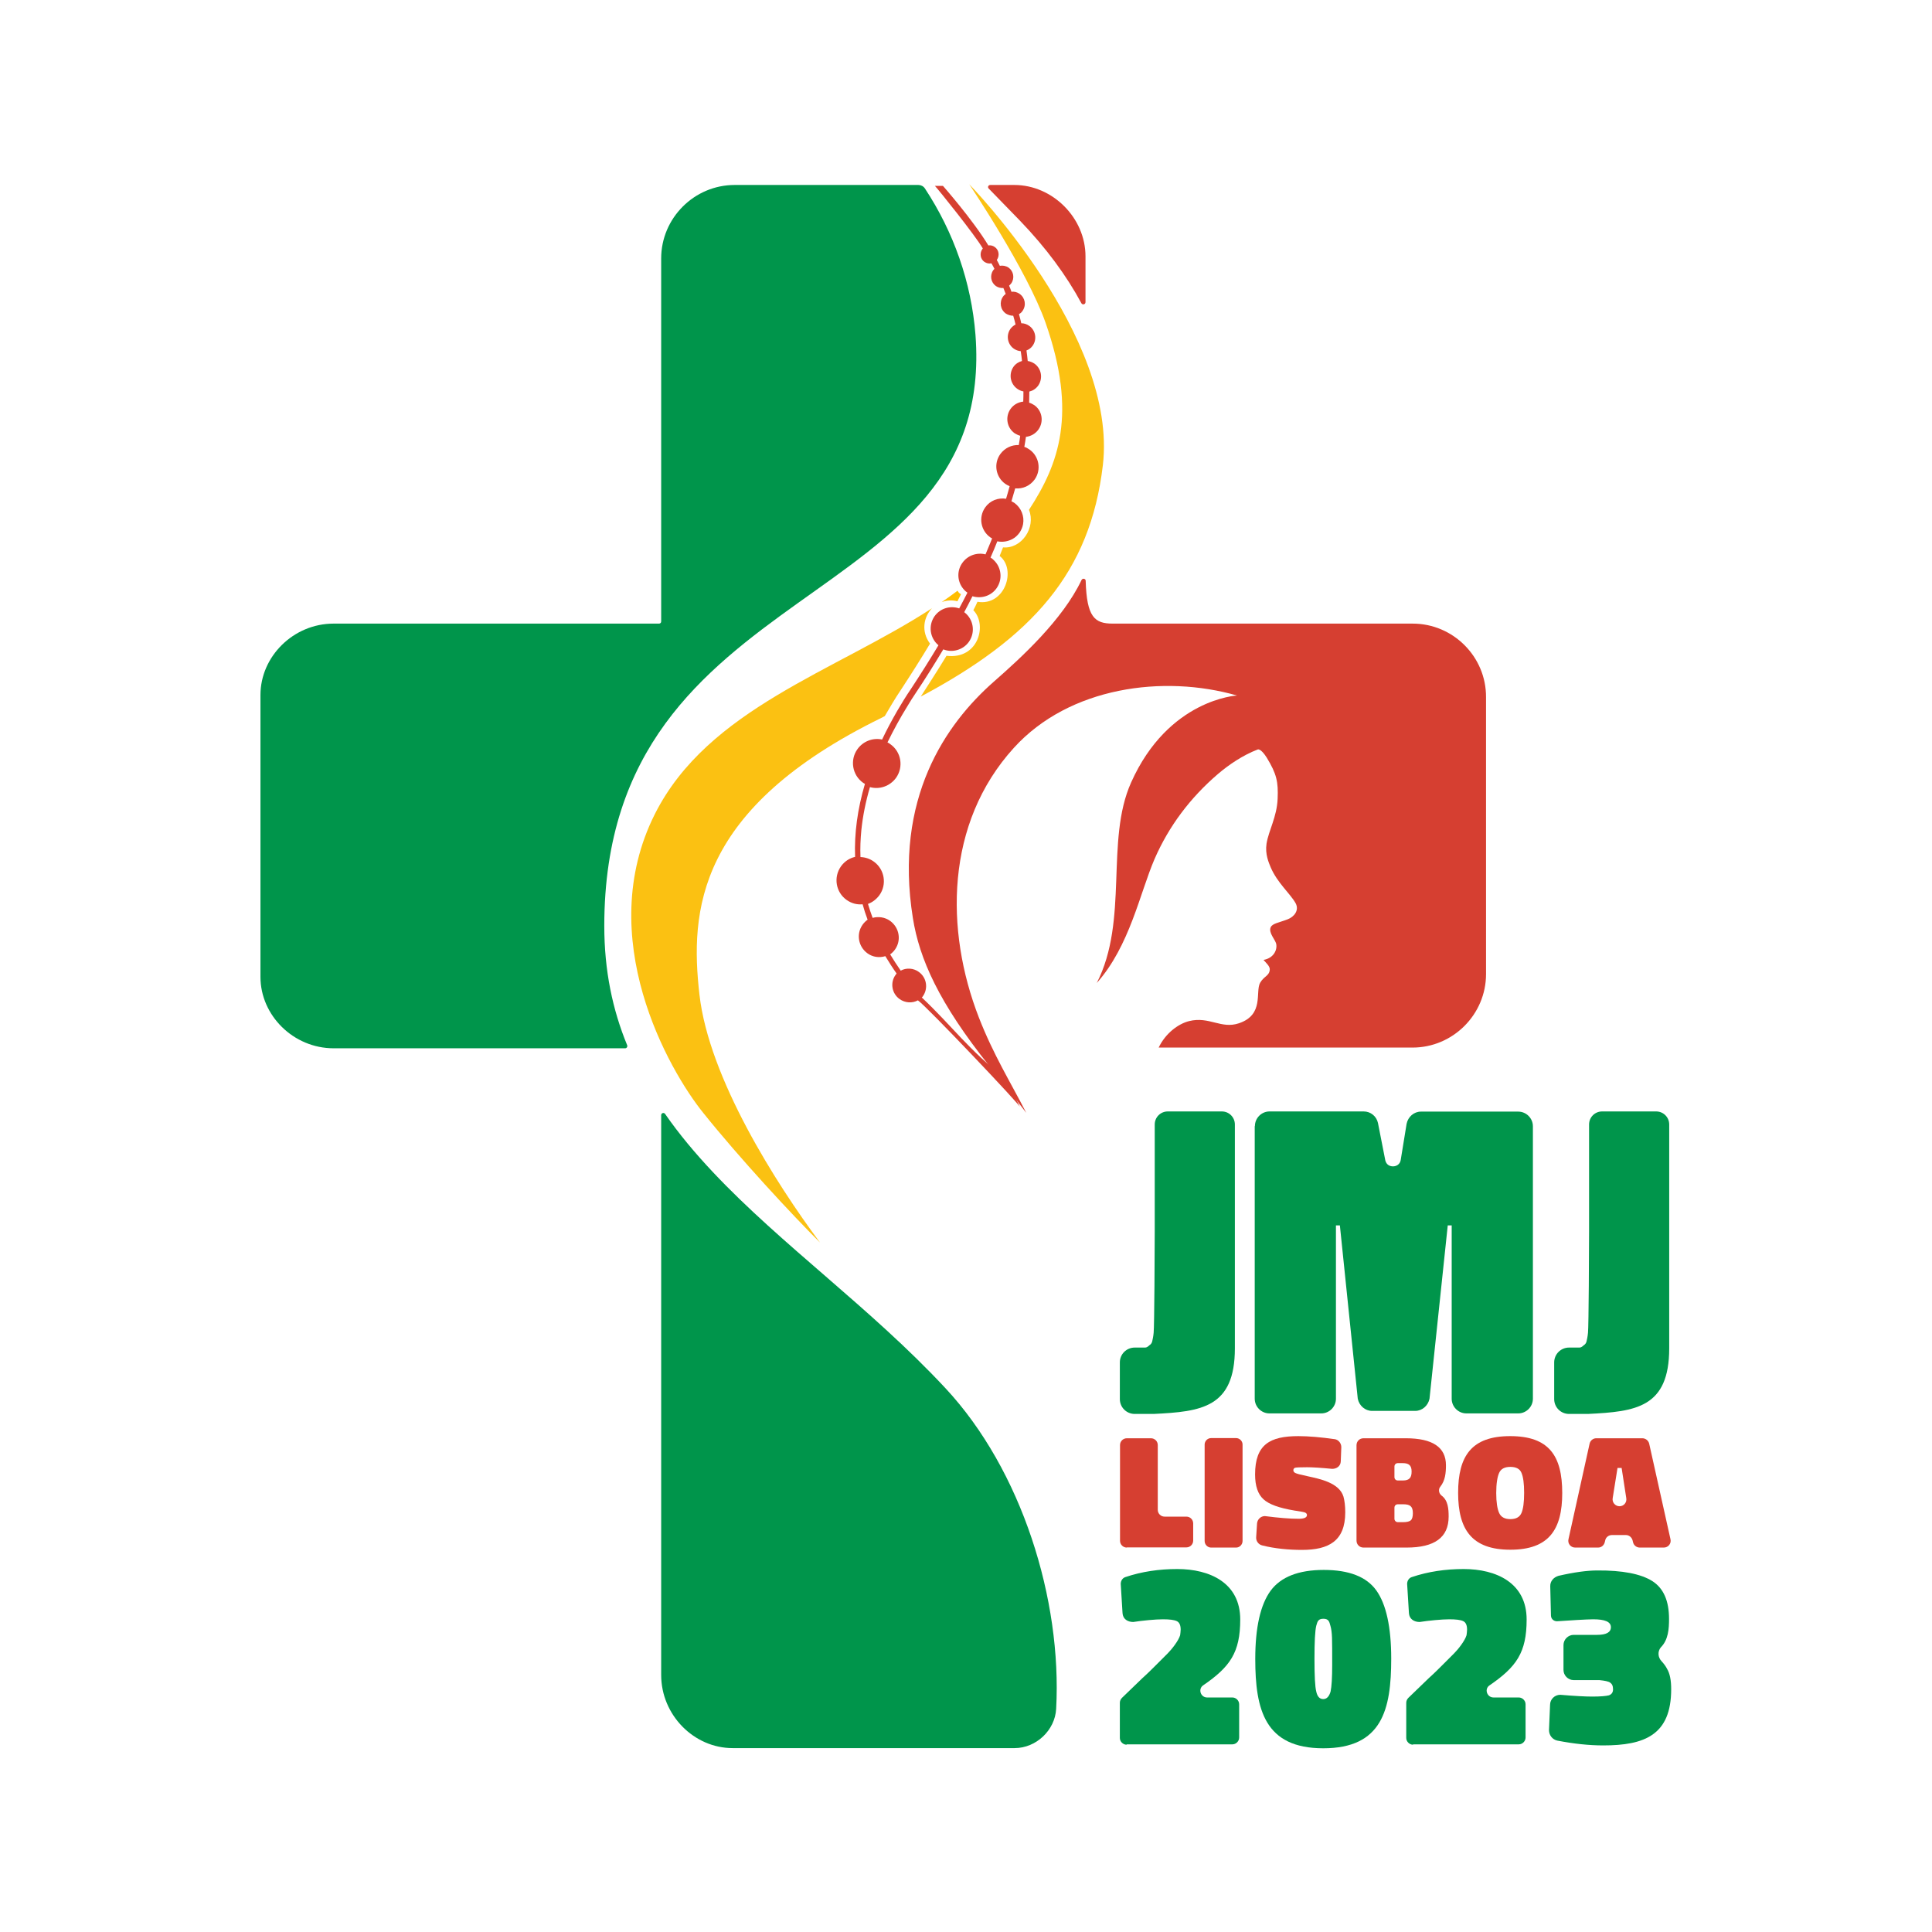
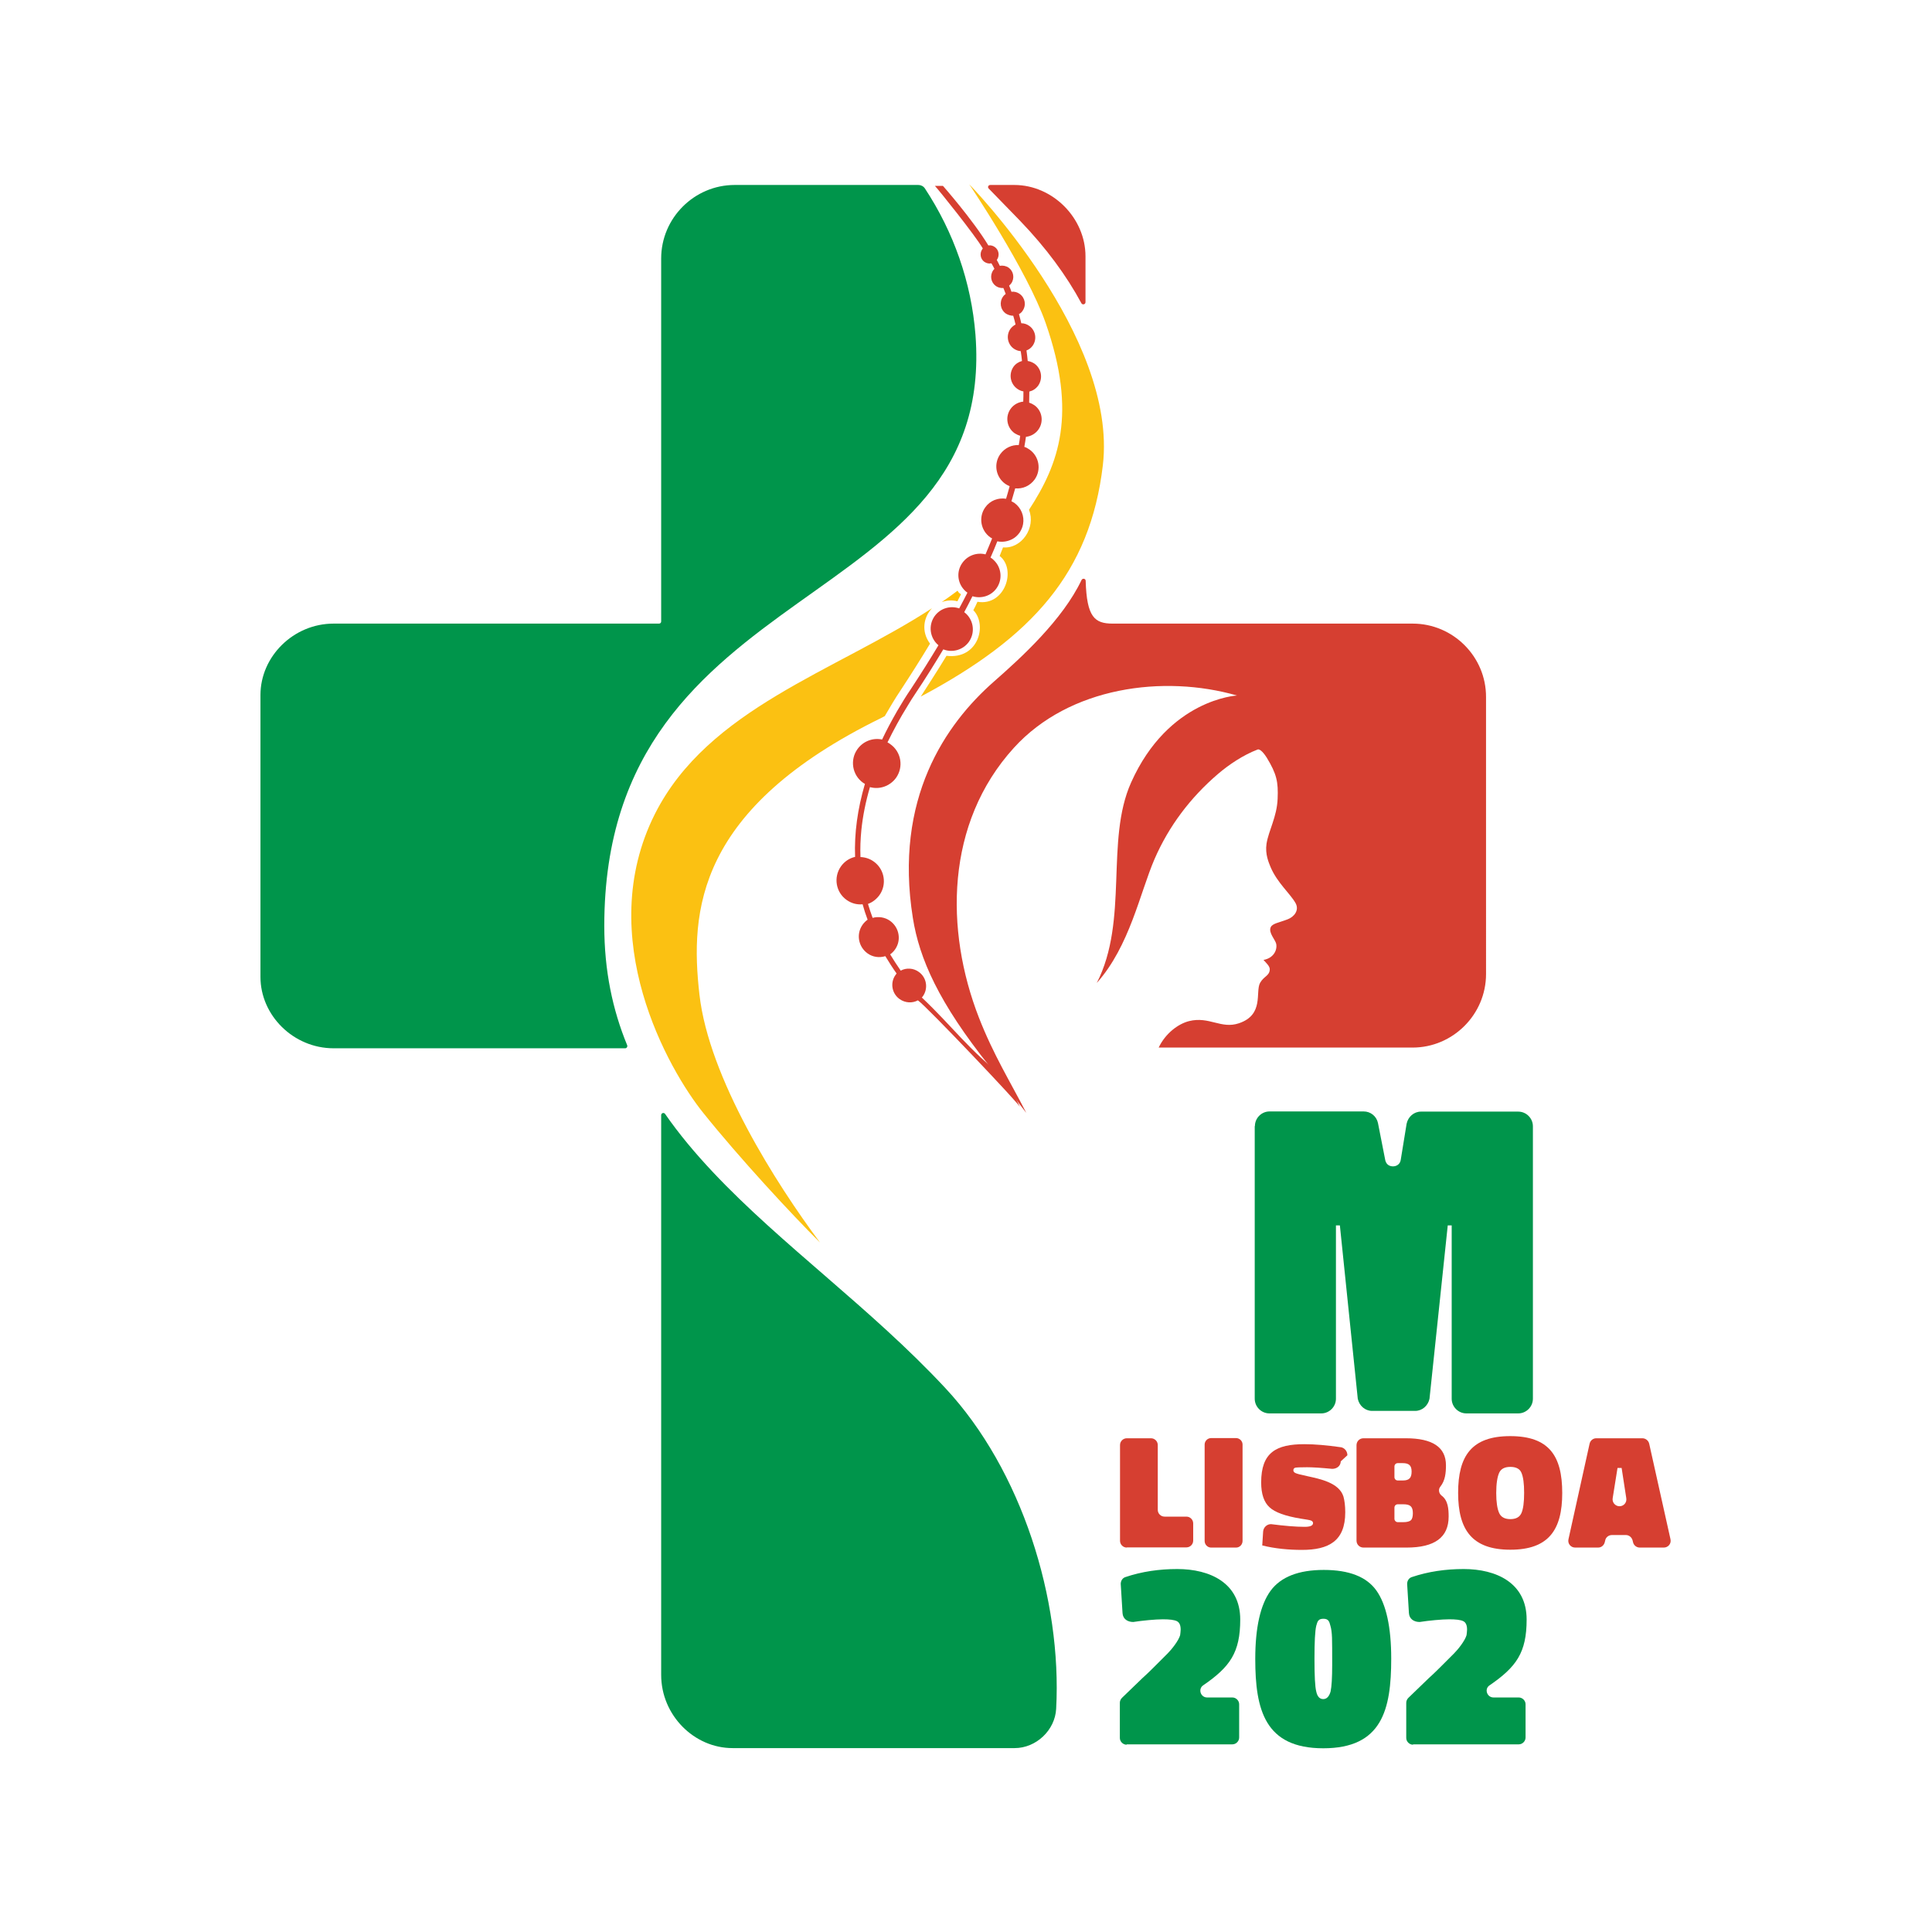
<svg xmlns="http://www.w3.org/2000/svg" version="1.1" id="Layer_1" x="0px" y="0px" viewBox="0 0 1080 1080" style="enable-background:new 0 0 1080 1080;" xml:space="preserve">
  <style type="text/css">
	.st0{fill:#00954B;}
	.st1{fill:#D63F31;}
	.st2{fill:#FBC112;}
	.st3{fill:#FFBE00;}
</style>
  <g>
    <path class="st0" d="M629.8,975.3c-2,0-3.8-1.7-3.8-3.8v-19.6c0-1,0.4-2,1.2-2.8l11.5-11.1c2.8-2.5,5.4-5.1,7.9-7.6l6.1-6.1   c2.3-2.3,6.1-7.1,7-10.2c0.1-1,0.3-2,0.3-3.1c0-2.5-0.7-4.1-2.2-4.8c-1.5-0.7-4.1-1-7.7-1c-4.2,0-11.5,0.7-16.6,1.5   c-3.1,0-5.8-1.6-6-5l-1-16.3c0-1.7,1-3.3,2.6-3.8c9.2-3.1,18.9-4.5,29-4.5c18.2,0,35.2,7.7,35.2,28.2c0,18.5-5.7,26.5-20.7,36.8   c-3,2-1.5,6.8,2.2,6.8h14.1c2,0,3.8,1.7,3.8,3.8v18.6c0,2-1.7,3.8-3.8,3.8H629.8z" />
    <path class="st0" d="M735.8,908.8c-0.7,2.9-1,9-1,18.5c0,9.5,0.3,15.6,1,18.3c0.6,2.8,1.9,4.2,3.9,4.2c2,0,3.3-1.5,4.1-4.2   c0.6-2.8,0.9-7.7,0.9-15c0-7.3,0-12.4-0.1-15.1c-0.1-2.8-0.4-5.1-0.9-6.7c-0.6-2.5-1.2-3.9-3.9-3.9   C736.9,904.9,736.5,906.3,735.8,908.8 M710.3,889.2c5.7-7.7,15.6-11.6,29.7-11.6c14.1,0,23.9,3.8,29.4,11.5   c5.5,7.7,8.3,20.5,8.3,38.1c0,28.5-5.1,50.1-38,50.1c-32.6,0-38-21.5-38-49.9C701.7,909.7,704.6,897,710.3,889.2" />
    <path class="st0" d="M789.9,975.3c-2,0-3.8-1.7-3.8-3.8v-19.6c0-1,0.4-2,1.2-2.8l11.5-11.1c2.8-2.5,5.4-5.1,7.9-7.6l6.1-6.1   c2.3-2.3,6.1-7.1,7-10.2c0.1-1,0.3-2,0.3-3.1c0-2.5-0.7-4.1-2.2-4.8c-1.5-0.7-4.1-1-7.7-1c-4.2,0-11.5,0.7-16.6,1.5   c-3.1,0-5.8-1.6-6-5l-1-16.3c0-1.7,1-3.3,2.6-3.8c9.2-3.1,18.9-4.5,29-4.5c18.2,0,35.2,7.7,35.2,28.2c0,18.5-5.7,26.5-20.7,36.8   c-3.1,2-1.5,6.8,2.2,6.8H849c2,0,3.8,1.7,3.8,3.8v18.6c0,2-1.7,3.8-3.8,3.8H789.9z" />
-     <path class="st0" d="M683,621.3c4.1,0,7.3,3.3,7.3,7.3v125.1c0,33.2-18.7,35.4-45.4,36.7h-10.6c-4.6,0-8.3-3.7-8.3-8.3v-20.5   c0-4.6,3.7-8.3,8.3-8.3h5.8c0.8,0,1.5-0.4,2.3-1.2c1-0.6,1.5-1.4,1.7-2.3c0.2-1,0.6-2.5,0.8-4.8c0.4-3.7,0.6-47.2,0.6-56.5v-59.9   c0-4.1,3.3-7.3,7.3-7.3H683z" />
-     <path class="st0" d="M925.8,621.3c4.1,0,7.3,3.3,7.3,7.3v125.1c0,33.2-18.7,35.4-45.4,36.7h-10.6c-4.6,0-8.3-3.7-8.3-8.3v-20.5   c0-4.6,3.7-8.3,8.3-8.3h5.8c0.8,0,1.5-0.4,2.3-1.2c1-0.6,1.5-1.4,1.7-2.3c0.2-1,0.6-2.5,0.8-4.8c0.4-3.7,0.6-47.2,0.6-56.5v-59.9   c0-4.1,3.3-7.3,7.3-7.3H925.8z" />
    <path class="st0" d="M701.5,629.5c0-4.5,3.7-8.2,8.2-8.2h52.6c3.9,0,7.2,2.7,8,6.5l4.1,20.9c0.6,2.3,2.3,3.3,4.3,3.3   c2,0,3.9-1.2,4.3-3.5l3.3-20.3c0.8-3.9,4.1-6.8,8-6.8h54.4c4.5,0,8.2,3.7,8.2,8.2v152.3c0,4.5-3.7,8.2-8.2,8.2h-29   c-4.5,0-8.2-3.7-8.2-8.2v-96.9h-2.2l-10.2,96.9c-0.8,3.9-4.1,6.8-8,6.8H767c-3.9,0-7.2-2.9-8-6.8l-10-96.9h-2.2v96.9   c0,4.5-3.7,8.2-8.2,8.2h-29c-4.5,0-8.2-3.7-8.2-8.2V629.5z" />
    <path class="st1" d="M629.9,865.1c-2.1,0-3.8-1.7-3.8-3.8v-53.5c0-2.1,1.7-3.8,3.8-3.8h13.5c2.1,0,3.8,1.7,3.8,3.8V844   c0,2.1,1.7,3.8,3.8,3.8h12.2c2.1,0,3.8,1.7,3.8,3.8v9.6c0,2.1-1.7,3.8-3.8,3.8H629.9z" />
    <path class="st1" d="M673.4,807.5c0-1.9,1.6-3.6,3.6-3.6h14c1.9,0,3.6,1.6,3.6,3.6v53.9c0,2-1.6,3.7-3.6,3.7h-14   c-1.9,0-3.6-1.6-3.6-3.7V807.5z" />
-     <path class="st1" d="M749.5,816.9c-0.1,2.7-2.3,4.2-4.8,4.2c-6.2-0.6-10.9-0.9-14-0.9c-3.9,0-6.2,0.1-6.8,0.3   c-0.6,0.3-0.9,0.7-0.9,1.4c0,0.6,0.4,1.2,1.1,1.5c0.7,0.4,3,1,6.8,1.8c6.8,1.5,17.7,3.6,20.1,11.4c0.6,2.2,1,5.1,1,8.8   c0,16.1-9.3,21-24.2,21c-7.3,0-15.1-0.7-22.2-2.5c-2.1-0.5-3.5-2.4-3.4-4.5l0.5-7.8c0.2-2.3,2.1-4.1,4.4-4.1   c7.8,1,13.9,1.5,18.8,1.5c3.2,0,4.7-0.7,4.7-2.1c0-0.6-0.4-1.1-1.1-1.4c-0.7-0.3-2.7-0.6-5.9-1.1c-8.5-1.4-14.3-3.5-17.3-6.3   c-3.1-2.8-4.7-7.4-4.7-13.9c0-16.8,8.4-21.4,24.2-21.4c5.7,0,12.6,0.6,20.3,1.7h0.1c2.1,0.4,3.6,2.3,3.6,4.5L749.5,816.9z" />
+     <path class="st1" d="M749.5,816.9c-0.1,2.7-2.3,4.2-4.8,4.2c-6.2-0.6-10.9-0.9-14-0.9c-3.9,0-6.2,0.1-6.8,0.3   c-0.6,0.3-0.9,0.7-0.9,1.4c0,0.6,0.4,1.2,1.1,1.5c0.7,0.4,3,1,6.8,1.8c6.8,1.5,17.7,3.6,20.1,11.4c0.6,2.2,1,5.1,1,8.8   c0,16.1-9.3,21-24.2,21c-7.3,0-15.1-0.7-22.2-2.5l0.5-7.8c0.2-2.3,2.1-4.1,4.4-4.1   c7.8,1,13.9,1.5,18.8,1.5c3.2,0,4.7-0.7,4.7-2.1c0-0.6-0.4-1.1-1.1-1.4c-0.7-0.3-2.7-0.6-5.9-1.1c-8.5-1.4-14.3-3.5-17.3-6.3   c-3.1-2.8-4.7-7.4-4.7-13.9c0-16.8,8.4-21.4,24.2-21.4c5.7,0,12.6,0.6,20.3,1.7h0.1c2.1,0.4,3.6,2.3,3.6,4.5L749.5,816.9z" />
    <path class="st1" d="M781.4,840.9c-1.1,0-1.9,0.8-1.9,1.9v6.2c0,1,0.8,1.9,1.9,1.9h3c2.1,0,3.6-0.4,4.3-1.1c0.7-0.6,1.1-2,1.1-3.9   c0-3.9-1.6-5-5.4-5H781.4z M781.4,817.9c-1.1,0-1.9,0.8-1.9,1.9v5.9c0,1.1,0.8,1.9,1.9,1.9h2.8c3.6,0,4.9-1.5,4.9-5   c0-3.5-1.6-4.7-5-4.7H781.4z M758.3,807.9c0-2.2,1.7-3.9,3.9-3.9h23.7c14.9,0,22.4,5,22.4,15.1c0,4.2-0.4,8.5-3.1,11.9   c-1.3,1.5-0.9,3.8,0.6,5c3.7,2.7,4,7.5,4,11.8c0,11.6-7.8,17.3-23.5,17.3h-24.1c-2.2,0-3.9-1.7-3.9-3.9V807.9z" />
    <path class="st1" d="M838,845.7c1,2.3,3.1,3.5,6.3,3.5c3.1,0,5.2-1.1,6.2-3.4c1-2.3,1.5-6,1.5-11.3c0-5.2-0.5-8.9-1.5-11.2   c-0.9-2.2-3-3.3-6.2-3.3c-3.2,0-5.3,1.1-6.3,3.4c-1,2.3-1.6,6-1.6,11.2S837,843.4,838,845.7 M844.3,866.3   c-21.5,0-29.2-11.2-29.2-31.8c0-20.6,7.5-31.7,29.1-31.7c21.7,0,29.1,11,29.1,31.8C873.3,855.1,865.8,866.3,844.3,866.3" />
    <path class="st1" d="M904.2,820.6l-2.7,16.9c-0.4,2.4,1.5,4.5,3.8,4.5c2.4,0,4.2-2.1,3.8-4.5l-2.6-16.9H904.2z M888.6,807   c0.4-1.7,1.9-3,3.7-3h25.8c1.8,0,3.4,1.3,3.8,3l11.9,53.4c0.6,2.5-1.3,4.7-3.7,4.7h-13.5c-1.7,0-3.3-1.2-3.7-2.9l-0.3-1.2   c-0.5-1.7-2-2.9-3.7-2.9h-7.8c-1.9,0-3.5,1.3-3.8,3.1l-0.2,0.8c-0.4,1.8-1.9,3.1-3.7,3.1h-12.9c-2.5,0-4.3-2.3-3.7-4.7L888.6,807z" />
    <g>
      <path class="st0" d="M337.8,517.6c0,24.9,4.6,46.8,12.8,66.7c0.3,0.8-0.3,1.7-1.1,1.7h-163c-22.5,0-40.9-18.4-40.9-39.9V388.5    c0-21.5,18.4-39.9,40.9-39.9h181.9c0.7,0,1.2-0.5,1.2-1.2V144.5c0-22.6,18.5-41.1,41.1-41.1h102.7c1.4,0,2.8,0.7,3.6,1.9    c16.1,24.4,26,52.5,28.3,81.9C557.3,344.6,337.8,319.4,337.8,517.6" />
      <path class="st0" d="M590.4,955.2c-0.6,12-11.2,22-23.2,22H567H409.5c-21.5,0-39.9-18.4-39.9-40.9V623.4c0-1.2,1.5-1.7,2.2-0.7    c7.9,11.4,17,22.2,26.8,32.6c38.4,40.8,88.3,76,129.9,120.7C571.2,821.8,593.7,894.2,590.4,955.2" />
      <path class="st1" d="M606.8,143.3v25.6c0,1.3-1.7,1.7-2.3,0.6c-8.3-15.4-19.6-30.8-34.2-46c-6.5-6.7-12.4-12.7-17.6-18.1    c-0.8-0.8-0.2-2,0.9-2H567C588.4,103.4,606.8,121.8,606.8,143.3" />
      <path class="st1" d="M789.7,348.6H622c-10.1,0-14.5-3.6-15.1-23.9c0-1.3-1.7-1.6-2.3-0.5c-10.6,22.3-33.6,43.3-49.1,56.9    c-26.8,23.6-55.9,65.2-45.2,132.1c3.6,22.6,14.4,47.3,43,83c7.9,9.9,14.6,18.3,20.4,25.9c-8.8-17.1-18.4-32.5-26.5-53.3    c-19-48.8-18.8-108.6,19.6-150.8c31-34.1,83.7-41,124.7-29.2c0,0-38.3,1.9-59.2,48.6c-14.6,32.6-1.2,76.9-19.2,112.1    c18.4-20.6,24.1-50.3,32.3-69.3c8-18.4,20-34.3,35.4-47.5c6.2-5.3,14.1-10.6,22.2-13.7c1.5-0.6,3.9,2.6,5.1,4.5    c5.6,9.2,6.5,13.6,6.1,23c-0.4,10.1-5,17.7-6.2,25.1c-0.9,6,1.3,10.7,2.3,13.2c3.7,8.7,10.9,14.7,13.9,20c2.3,4.1-0.9,7.8-4.4,9.1    c-4.9,1.9-8.6,2.3-9.5,4.5c-1.3,3,2.6,6.9,3.1,9.2c0.7,3.4-1.4,8-7.1,9c1.5,1.7,3.7,3.6,3.5,5.5c-0.3,3.5-3.2,3.5-5.4,7.3    c-2.8,5.1,2.4,17.8-11.8,22.6c-10,3.4-16.6-4-27.9-1.2c-6,1.5-13.2,6.8-17,14.8h141.9c22.6,0,41.1-18.5,41.1-41.1V389.7    C830.8,367.1,812.3,348.6,789.7,348.6" />
      <path class="st1" d="M513.1,559.2c-3.1,1.7-7.1,1.5-10.2-0.7c-4.4-3.1-5.4-9.2-2.3-13.5c0.2-0.3,0.4-0.5,0.6-0.8    c-2.2-3.1-4.3-6.4-6.3-9.7c-3.3,1-7,0.6-10-1.6c-5.1-3.7-6.4-10.8-2.7-16c0.8-1.1,1.8-2.1,2.8-2.8c-1.1-2.9-2-5.7-2.8-8.6    c-3.1,0.3-6.2-0.5-8.9-2.4c-6.1-4.3-7.5-12.7-3.2-18.8c2-2.8,4.8-4.6,7.9-5.3c-0.5-13.2,1.4-26.9,5.5-40.8c-0.3-0.2-0.7-0.4-1-0.6    c-6.1-4.3-7.5-12.8-3.2-18.8c3.2-4.5,8.7-6.5,13.8-5.4c2.5-5.3,5.4-10.7,8.5-16.1c2.4-4.1,4.9-8.2,7.7-12.3    c5.4-8.2,10.5-16.3,15.3-24.3c-4.8-4-5.8-11-2.2-16.2c3.2-4.5,8.8-6.1,13.8-4.4c1.6-2.9,3.1-5.9,4.6-8.8c0,0,0,0,0,0    c-1.2-0.8-2.1-1.8-2.9-2.9c-2.8-4-3-9.5,0.1-13.8c3-4.2,8.2-5.9,12.9-4.7c1.3-3,2.5-6,3.7-8.9c-0.3-0.2-0.7-0.4-1-0.6    c-5.4-3.8-6.7-11.3-2.9-16.7c2.7-3.9,7.3-5.6,11.7-4.9c0.7-2.4,1.4-4.7,2-7c-0.8-0.3-1.6-0.8-2.4-1.3c-5.4-3.8-6.7-11.3-2.8-16.7    c2.5-3.4,6.4-5.2,10.3-5c0.3-1.7,0.6-3.5,0.8-5.2c-1.1-0.3-2.1-0.8-3.1-1.4c-4.4-3.1-5.4-9.2-2.3-13.6c1.7-2.4,4.3-3.8,7.1-4.1    c0.1-1.9,0.1-3.8,0.1-5.7c-1.2-0.2-2.4-0.7-3.5-1.5c-3.9-2.8-4.8-8.2-2.1-12.2c1.2-1.7,2.9-2.8,4.8-3.3c-0.2-1.9-0.4-3.7-0.7-5.5    c-1.4-0.1-2.7-0.6-3.9-1.4c-3.5-2.5-4.4-7.4-1.9-11c0.8-1.1,1.8-1.9,2.9-2.5c-0.4-1.7-0.8-3.3-1.3-4.9c-1.4,0-2.8-0.4-4.1-1.2    c-3.1-2.2-3.8-6.4-1.6-9.5c0.4-0.6,1-1.1,1.5-1.5c-0.4-1.1-0.9-2.2-1.3-3.3c-1.4,0.1-2.9-0.2-4.2-1.1c-2.8-2-3.5-5.9-1.5-8.8    c0.2-0.3,0.5-0.6,0.7-0.8v0c-0.5-1.1-1.1-2.1-1.7-3.1c-1.3,0.3-2.7,0-3.9-0.8c-2.3-1.6-2.8-4.8-1.2-7.1c0.1-0.1,0.2-0.2,0.3-0.4    c-4.2-7.3-25.1-33.3-26.8-35h4.5c0,0,16.5,18.7,25.4,33.3c1.2-0.2,2.5,0.1,3.6,0.9c2.3,1.6,2.8,4.8,1.2,7.1c0,0.1-0.1,0.1-0.1,0.1    c0.6,1.1,1.2,2.2,1.7,3.3c1.6-0.3,3.4,0,4.9,1c2.8,2,3.5,5.9,1.5,8.8c-0.4,0.5-0.8,0.9-1.2,1.3v0c0.5,1.1,0.9,2.2,1.3,3.4    c1.6-0.2,3.2,0.2,4.6,1.2c3.1,2.2,3.8,6.4,1.6,9.5c-0.5,0.8-1.2,1.4-2,1.8c0.5,1.7,0.9,3.4,1.3,5.1h0c1.6,0,3.1,0.5,4.5,1.5    c3.5,2.5,4.4,7.4,1.9,11c-0.9,1.3-2.1,2.2-3.5,2.7c0.3,2,0.5,3.9,0.7,5.9c1.3,0.2,2.6,0.7,3.8,1.5c3.9,2.8,4.8,8.2,2.1,12.2    c-1.3,1.8-3,2.9-5,3.4c0,2-0.1,4.1-0.1,6.2c1,0.3,2,0.8,2.9,1.4c4.4,3.1,5.4,9.2,2.3,13.6c-1.7,2.4-4.3,3.8-7,4.1    c-0.3,1.8-0.5,3.7-0.9,5.6c1,0.3,1.9,0.8,2.9,1.5c5.4,3.8,6.7,11.3,2.9,16.7c-2.6,3.6-6.7,5.4-10.9,5c-0.7,2.4-1.4,4.8-2.1,7.2    c0.5,0.3,1.1,0.6,1.6,0.9c3.9,2.8,5.7,7.5,4.9,11.9c-0.3,1.7-1,3.3-2,4.8c-1.1,1.5-2.4,2.7-3.9,3.5c-2.6,1.4-5.6,1.9-8.5,1.3    c-1.2,3-2.4,6-3.8,9.1v0c0.2,0.1,0.4,0.2,0.5,0.3c0.5,0.3,0.9,0.7,1.3,1.1c4.3,4,5.1,10.7,1.6,15.7c-3.1,4.4-8.6,6-13.5,4.5    c-1.5,3-3,5.9-4.6,8.9c5.2,3.9,6.4,11.2,2.6,16.6c-3.3,4.6-9.3,6.2-14.3,4.2c-4.8,8-9.9,16.2-15.4,24.4c-1.6,2.4-3.1,4.7-4.5,7.1    c-4.3,6.9-8,13.8-11.3,20.5c0.6,0.3,1.1,0.6,1.6,1c6.1,4.3,7.5,12.7,3.2,18.8c-3.4,4.7-9.3,6.7-14.6,5.2c-2.4,8.2-4,16.2-4.8,24    c-0.5,5.1-0.7,10.1-0.5,15.1c2.6,0.1,5.2,0.9,7.4,2.5c6.1,4.3,7.5,12.8,3.2,18.8c-1.7,2.3-3.9,4-6.4,4.9c0.8,2.6,1.6,5.2,2.6,7.8    c3.2-0.9,6.9-0.4,9.8,1.7c5.1,3.7,6.4,10.8,2.7,16c-0.8,1.1-1.7,2-2.7,2.7c1.9,3.1,3.8,6.1,5.9,9.1c3.1-1.7,7.1-1.5,10.1,0.7    c4.4,3.1,5.4,9.2,2.3,13.6c-0.2,0.2-0.3,0.5-0.6,0.7c17.8,16.9,25.2,28.3,47.2,45.8l7.8,15.6C571,618.4,517.3,561.8,513.1,559.2" />
      <path class="st2" d="M560.7,306c-1.5,3.8,0,0-1.9,4.8c9.6,7.4,3,28.2-12.4,25.6c-1.4,3.1-0.9,2-2.3,4.7c8,8.1,2.8,27.7-15,25.5    c-4.8,8-12.9,20.4-14.4,22.8c62.5-33.3,94.7-69.3,101.8-129.3c8.5-72.2-74.7-157.1-74.7-157.1s32.4,48.1,42.7,77.5    c17.8,50.9,7.4,78.9-9.3,104.5C579.2,294.9,571.1,306.9,560.7,306" />
      <path class="st2" d="M366.1,455c-34.7,69,7.7,143.2,27.1,167.2c20.2,25.2,49.3,56.6,65.2,72.4c-24.6-33-62.1-91.9-67.4-138.6    c-5.3-46.5-1.9-104,101.9-154.8c3-1.5-1.2,0.6,1.7-0.9c2.4-4.1,5.9-10.1,8.7-14.2c5.4-8.2,11.8-18.3,16.6-26.3    c-5.1-6.8-3.6-14.9,1.1-19.8C466.9,375.3,395.8,396.1,366.1,455" />
      <path class="st3" d="M535.3,330.2c-2.9,2.2-5.9,4.3-8.9,6.4c2.6-1,5.6-1.3,8.8-0.5c0.7-1.3,2-3.9,2-3.9    C536.1,331.5,535.8,331.2,535.3,330.2" />
    </g>
-     <path class="st0" d="M923.6,883.8c6.3,4,9.4,11,9.4,21.2c0,5.6-0.4,11.7-4.6,15.9c-1.9,2.3-1.6,5.6,0.4,7.7   c1.3,1.4,2.4,2.9,3.1,4.3c1.6,2.7,2.3,6.4,2.3,11.4c0,25.6-14.9,31.4-38,31.4c-7.9,0-16.4-0.9-25.7-2.7c-2.7-0.6-4.6-3-4.6-5.9   l0.6-14.1c0-3.1,2.6-5.6,5.7-5.6c8.3,0.7,14.1,1,17.9,1c4.7,0,7.7-0.3,9.3-0.7c1.6-0.6,2.3-1.7,2.3-3.4c0-1.9-0.6-3-1.6-3.7   c-1-0.7-3-1.1-6-1.4h-14.4c-3.1,0-5.7-2.6-5.7-5.7v-13.9c0-3.1,2.6-5.7,5.7-5.7h13.1c5.1,0,7.7-1.4,7.7-4.3c0-3-3.3-4.4-9.9-4.4   c-3.3,0-14.6,0.7-20.2,1.1c-1.9,0-3.3-1.3-3.4-3.1l-0.4-16.4c-0.1-2.9,1.9-5.1,4.6-5.9c8.7-2,16-3,21.7-3   C907,877.8,917.2,879.8,923.6,883.8" />
  </g>
</svg>